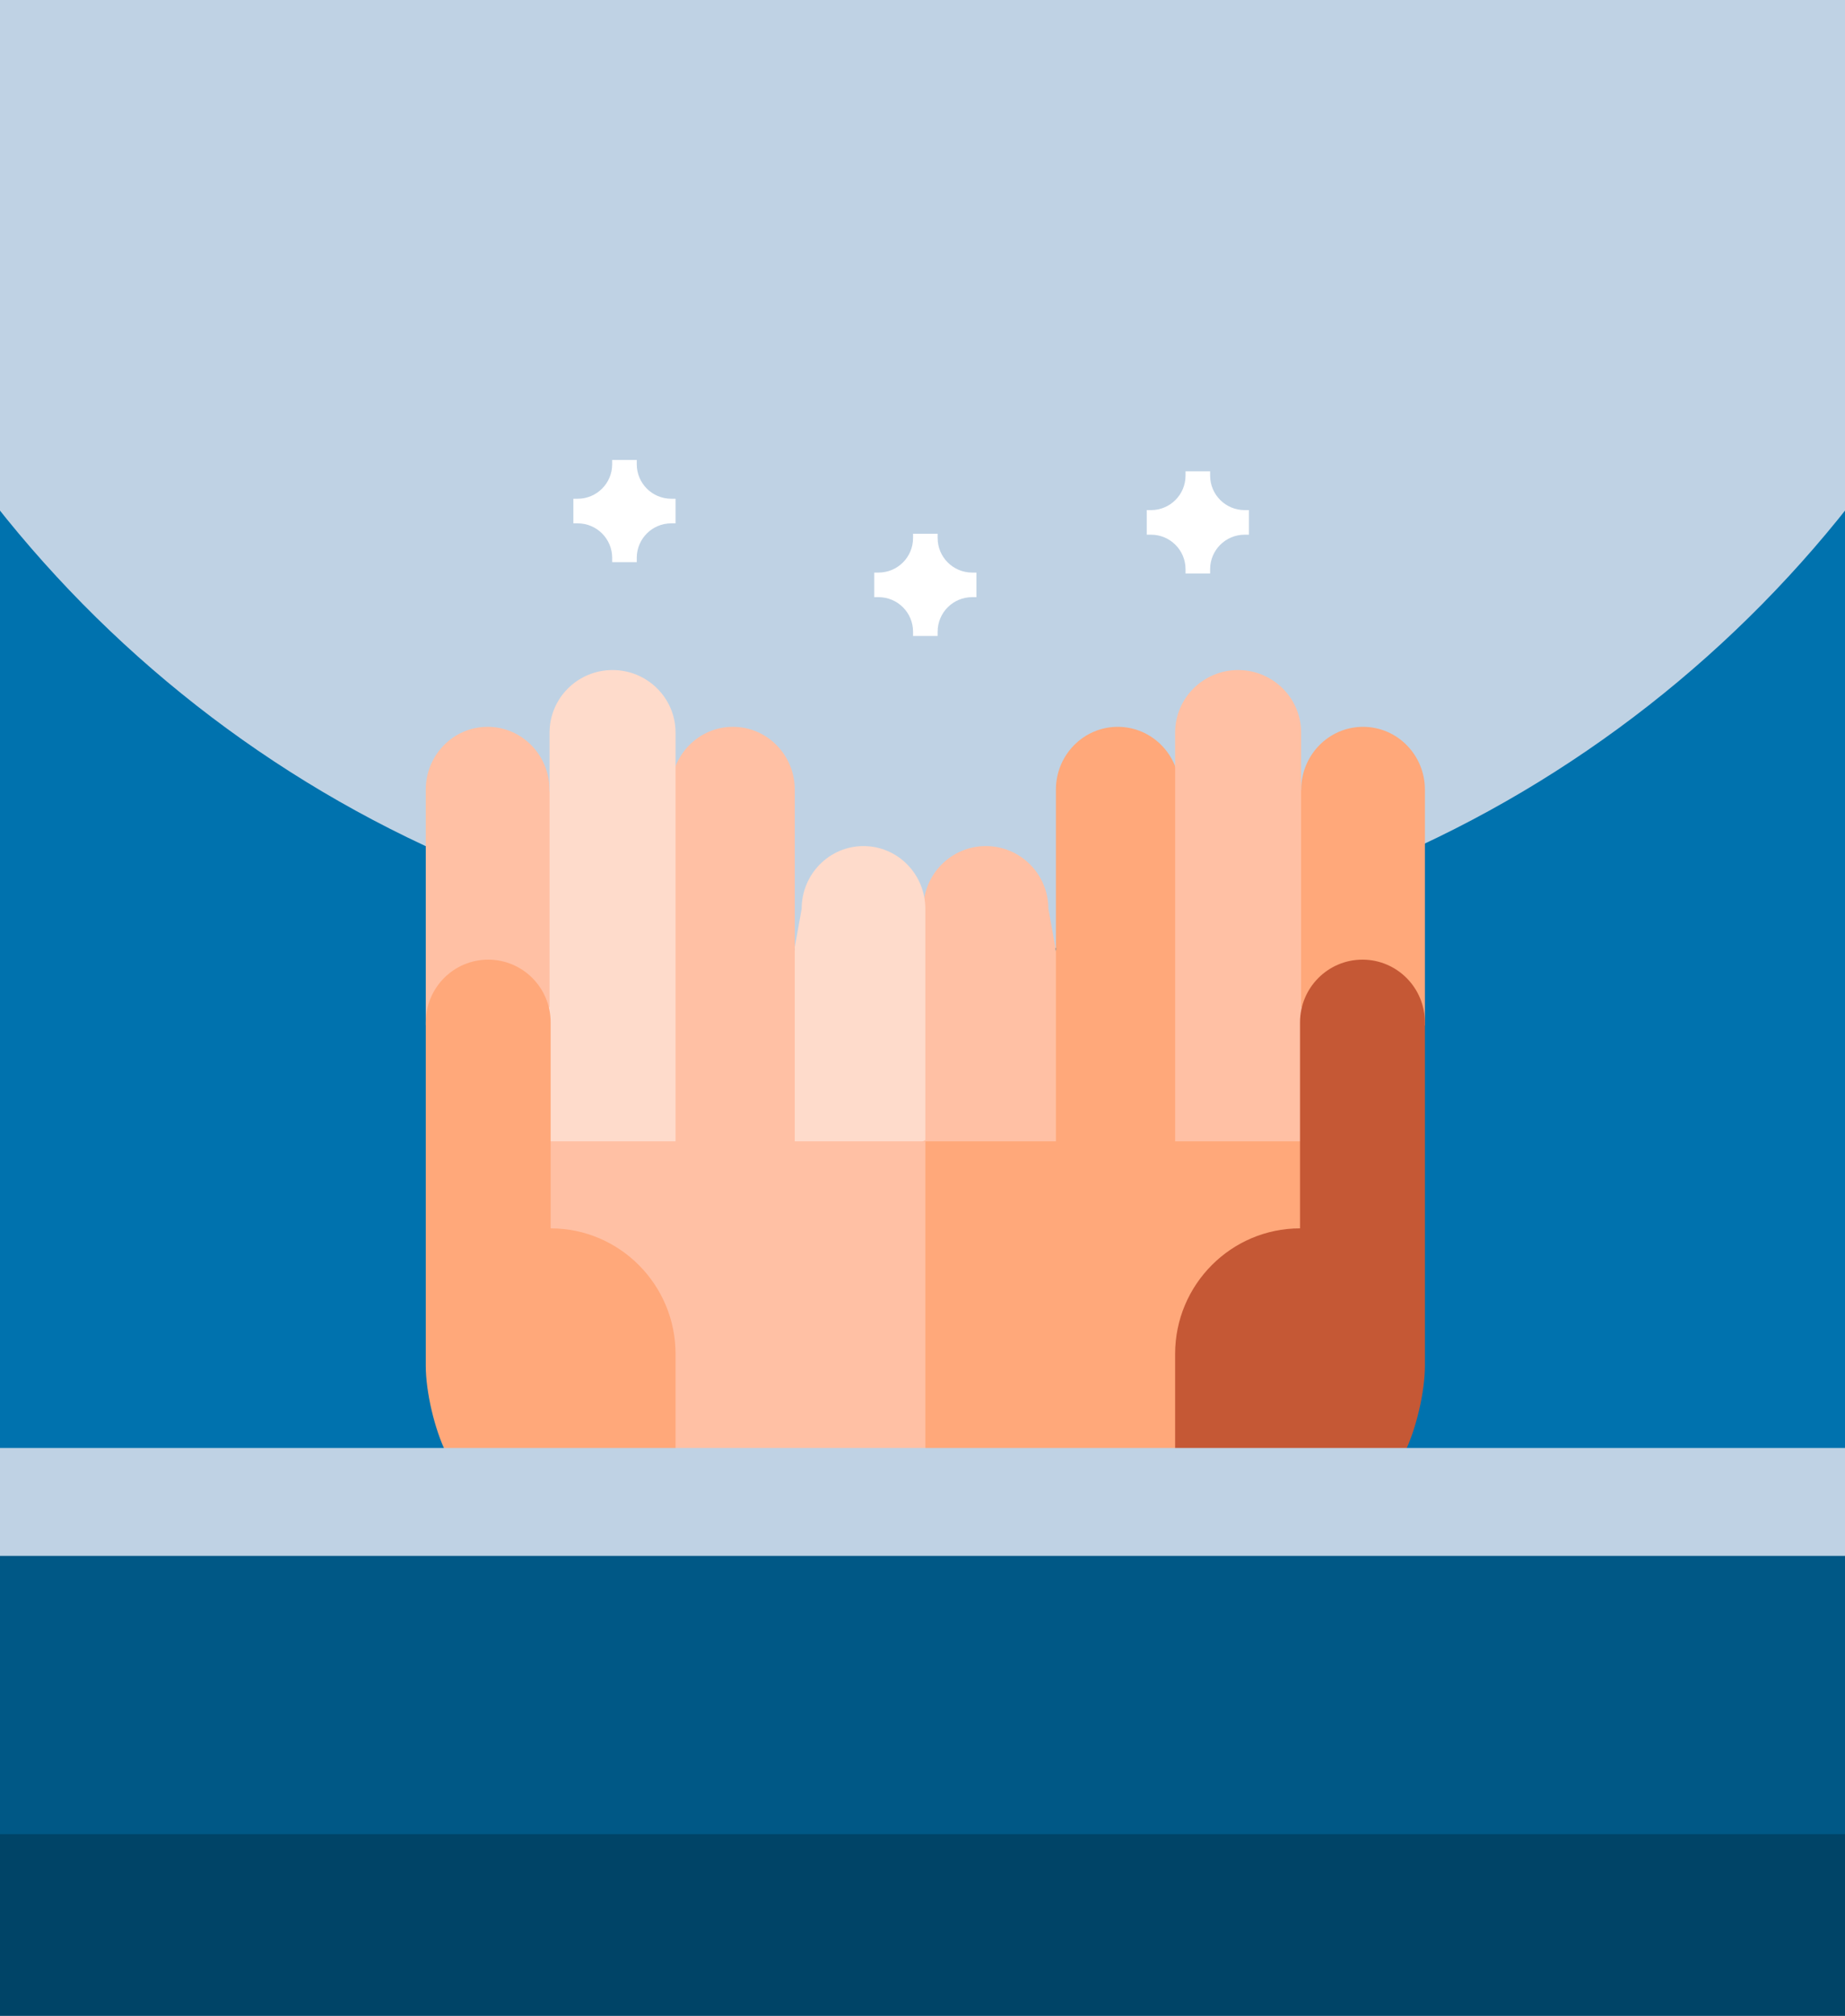
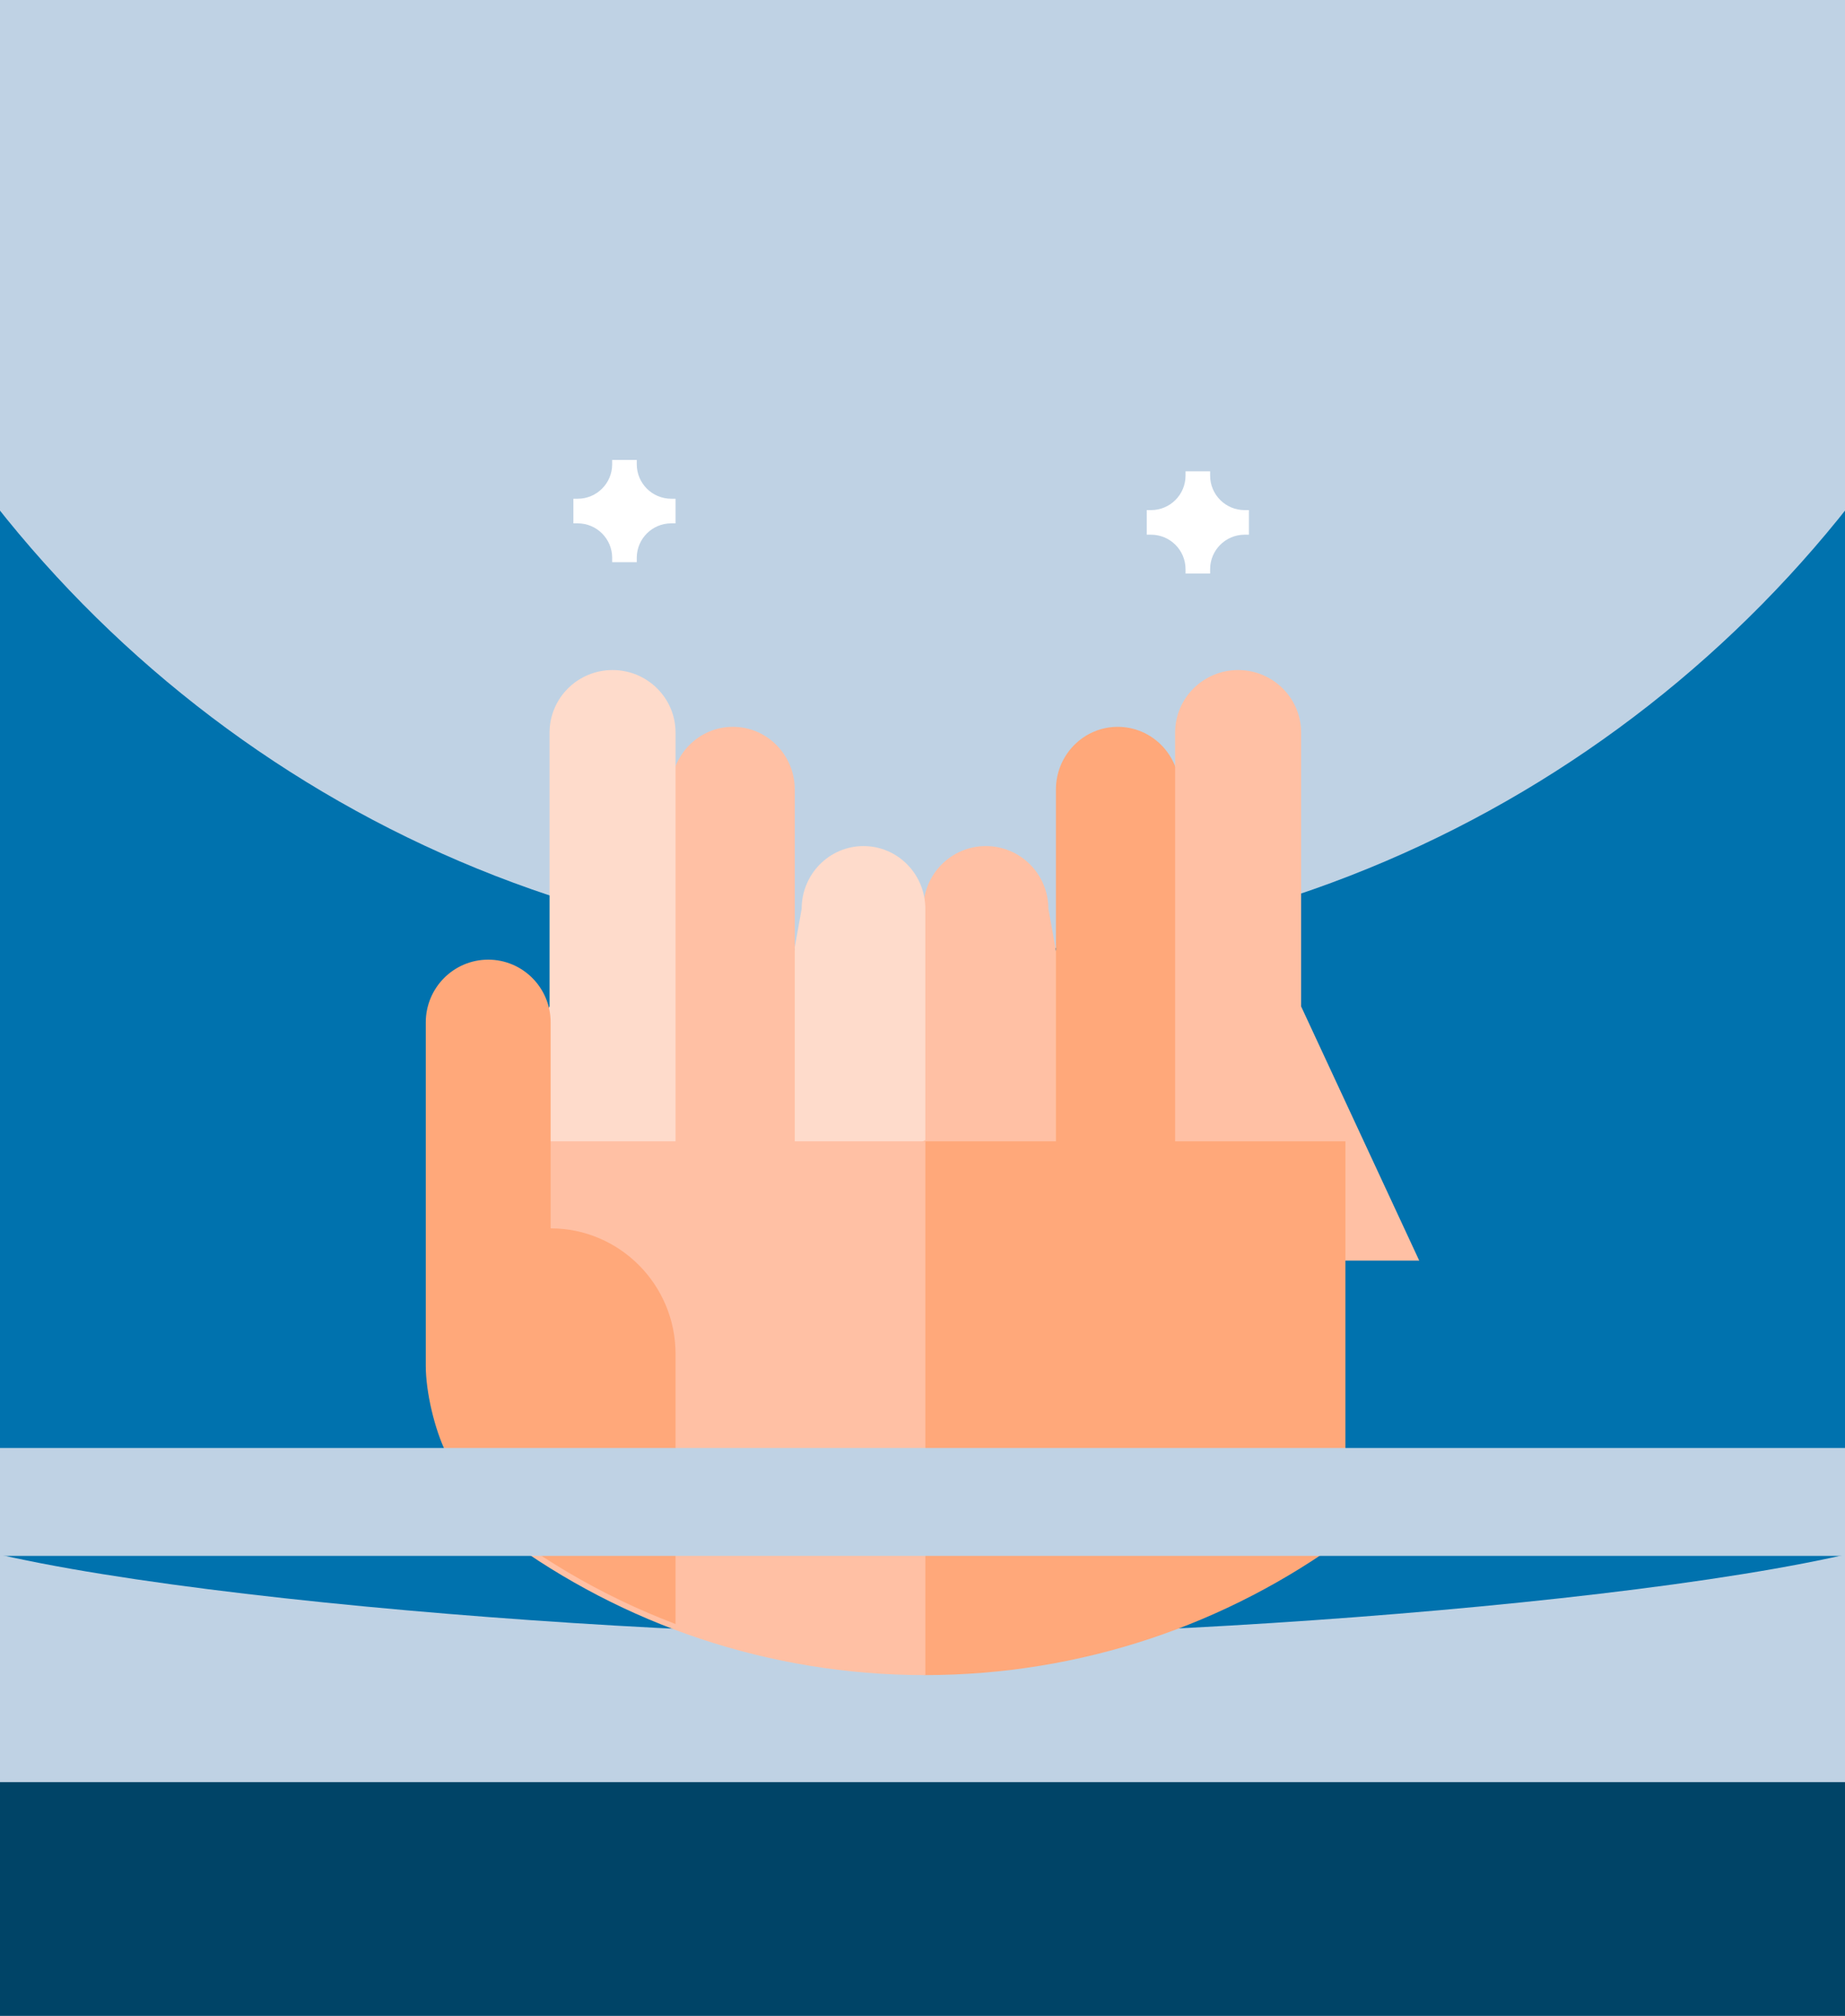
<svg xmlns="http://www.w3.org/2000/svg" width="325px" height="355px" viewBox="0 0 325 355" version="1.1">
  <title>self guided exploration</title>
  <g id="self-guided-exploration" stroke="none" stroke-width="1" fill="none" fill-rule="evenodd">
    <rect fill="#BFD2E4" x="0" y="0" width="325" height="355" />
    <g id="exploring-judaism" transform="translate(-45.144, 63.669)">
      <path d="M415.288,103.011 C415.288,124.141 412.132,144.532 406.261,163.74 C402.181,177.098 396.794,189.882 390.242,201.95 C383.55,214.279 270.692,224.375 207.644,224.375 C144.597,224.375 31.738,214.279 25.056,201.95 C22.388,197.058 19.92,192.046 17.658,186.919 C6.302,161.265 0,132.876 0,103.011 C0,65.522 9.936,30.36 27.318,0 C63.105,62.512 130.459,104.633 207.644,104.633 C284.829,104.633 352.193,62.512 387.97,0 C405.352,30.36 415.288,65.522 415.288,103.011 Z" id="Path" fill="#0072AE" fill-rule="nonzero" />
      <rect id="Rectangle" fill="#004467" x="9.948" y="250.175" width="389.92" height="71" />
    </g>
    <g id="Group" transform="translate(75, 118)" fill-rule="nonzero">
      <path d="M98.662,31 C92.58,31 87.649,35.946 87.649,42.046 L67,99 L120,99 L109.675,42.046 C109.676,35.946 104.745,31 98.662,31 L98.662,31 Z" id="Path" fill="#FFC0A4" />
-       <path d="M165.107,10 C159.091,10 154.213,14.951 154.213,21.059 L144,104 L176,62.529 L176,21.059 C176,14.951 171.123,10 165.107,10 Z" id="Path" fill="#FFA87A" />
      <path d="M121.894,10 C115.877,10 111,14.951 111,21.059 L111,104 L143,104 L132.787,21.059 C132.787,14.951 127.91,10 121.894,10 Z" id="Path" fill="#FFA87A" />
      <path d="M143.097,0 C136.968,0 132,4.934 132,11.02 L132,104 L175,104 L154.194,59.232 L154.194,11.02 C154.194,4.933 149.226,0 143.097,0 L143.097,0 Z" id="Path" fill="#FFC0A4" />
      <path d="M87.803,177 L87.888,177 C115.613,176.981 141.232,168.004 162,152.822 L162,83 L67,83 L87.803,177 Z" id="Path" fill="#FFA87A" />
-       <path d="M165,51 C158.925,51 154,55.949 154,62.054 L154,98.323 C141.869,98.323 132,108.24 132,120.43 L132,168 C145.188,162.993 157.307,155.804 167.922,146.866 L172.381,137.905 C174.444,133.759 176,127.137 176,122.501 L176,62.053 C176,55.949 171.075,51 165,51 L165,51 Z" id="Path" fill="#C55835" />
      <path d="M77.106,31 C83.123,31 88,35.946 88,42.046 L88,82.777 L56,99 L66.213,42.046 C66.213,35.946 71.09,31 77.106,31 Z" id="Path" fill="#FEDBCB" />
-       <path d="M10.893,10 C16.909,10 21.787,14.951 21.787,21.059 L32,104 L0,62.529 L0,21.059 C-0,14.951 4.877,10 10.893,10 Z" id="Path" fill="#FFC0A4" />
      <path d="M54.106,10 C60.123,10 65,14.951 65,21.059 L65,104 L33,104 L43.213,21.059 C43.213,14.951 48.09,10 54.106,10 Z" id="Path" fill="#FFC0A4" />
      <path d="M32.903,0 C39.032,0 44,4.934 44,11.02 L44,104 L1,104 L21.806,59.232 L21.806,11.02 C21.806,4.933 26.774,0 32.903,0 Z" id="Path" fill="#FEDBCB" />
      <path d="M87.915,177 L88,177 L88,83 L14,83 L14,152.822 C34.713,168.004 60.263,176.981 87.915,177 L87.915,177 Z" id="Path" fill="#FFC0A4" />
      <path d="M22,98.323 L22,62.054 C22,55.949 17.075,51 11,51 C4.925,51 0,55.949 0,62.054 L0,122.501 C0,127.137 1.556,133.759 3.619,137.905 L8.078,146.866 C18.693,155.804 30.812,162.993 44,168 L44,120.43 C44,108.241 34.13,98.323 22,98.323 L22,98.323 Z" id="Path" fill="#FFA87A" />
    </g>
-     <rect id="Rectangle" fill="#005886" x="-32" y="273" width="389.92" height="50" />
    <rect id="Rectangle" fill="#BFD2E4" x="0" y="255" width="325" height="19" />
    <g id="Group" transform="translate(101, 81)" fill="#FFFFFF" fill-rule="nonzero">
-       <path d="M71,19.833 L70.243,19.833 C66.886,19.833 64.167,17.111 64.167,13.757 L64.167,13 L59.835,13 L59.835,13.757 C59.835,17.111 57.113,19.833 53.759,19.833 L53,19.833 L53,24.165 L53.759,24.165 C57.113,24.165 59.835,26.884 59.835,30.241 L59.835,31 L64.167,31 L64.167,30.241 C64.167,26.884 66.886,24.165 70.243,24.165 L71,24.165 L71,19.833 Z" id="Path" />
      <path d="M119,8.833 L118.243,8.833 C114.886,8.833 112.167,6.111 112.167,2.757 L112.167,2 L107.835,2 L107.835,2.757 C107.835,6.111 105.113,8.833 101.759,8.833 L101,8.833 L101,13.165 L101.759,13.165 C105.113,13.165 107.835,15.884 107.835,19.241 L107.835,20 L112.167,20 L112.167,19.241 C112.167,15.884 114.886,13.165 118.243,13.165 L119,13.165 L119,8.833 Z" id="Path" />
      <path d="M18,6.833 L17.243,6.833 C13.886,6.833 11.167,4.111 11.167,0.757 L11.167,0 L6.835,0 L6.835,0.757 C6.835,4.111 4.113,6.833 0.759,6.833 L0,6.833 L0,11.165 L0.759,11.165 C4.113,11.165 6.835,13.884 6.835,17.241 L6.835,18 L11.167,18 L11.167,17.241 C11.167,13.884 13.886,11.165 17.243,11.165 L18,11.165 L18,6.833 Z" id="Path" />
    </g>
  </g>
</svg>